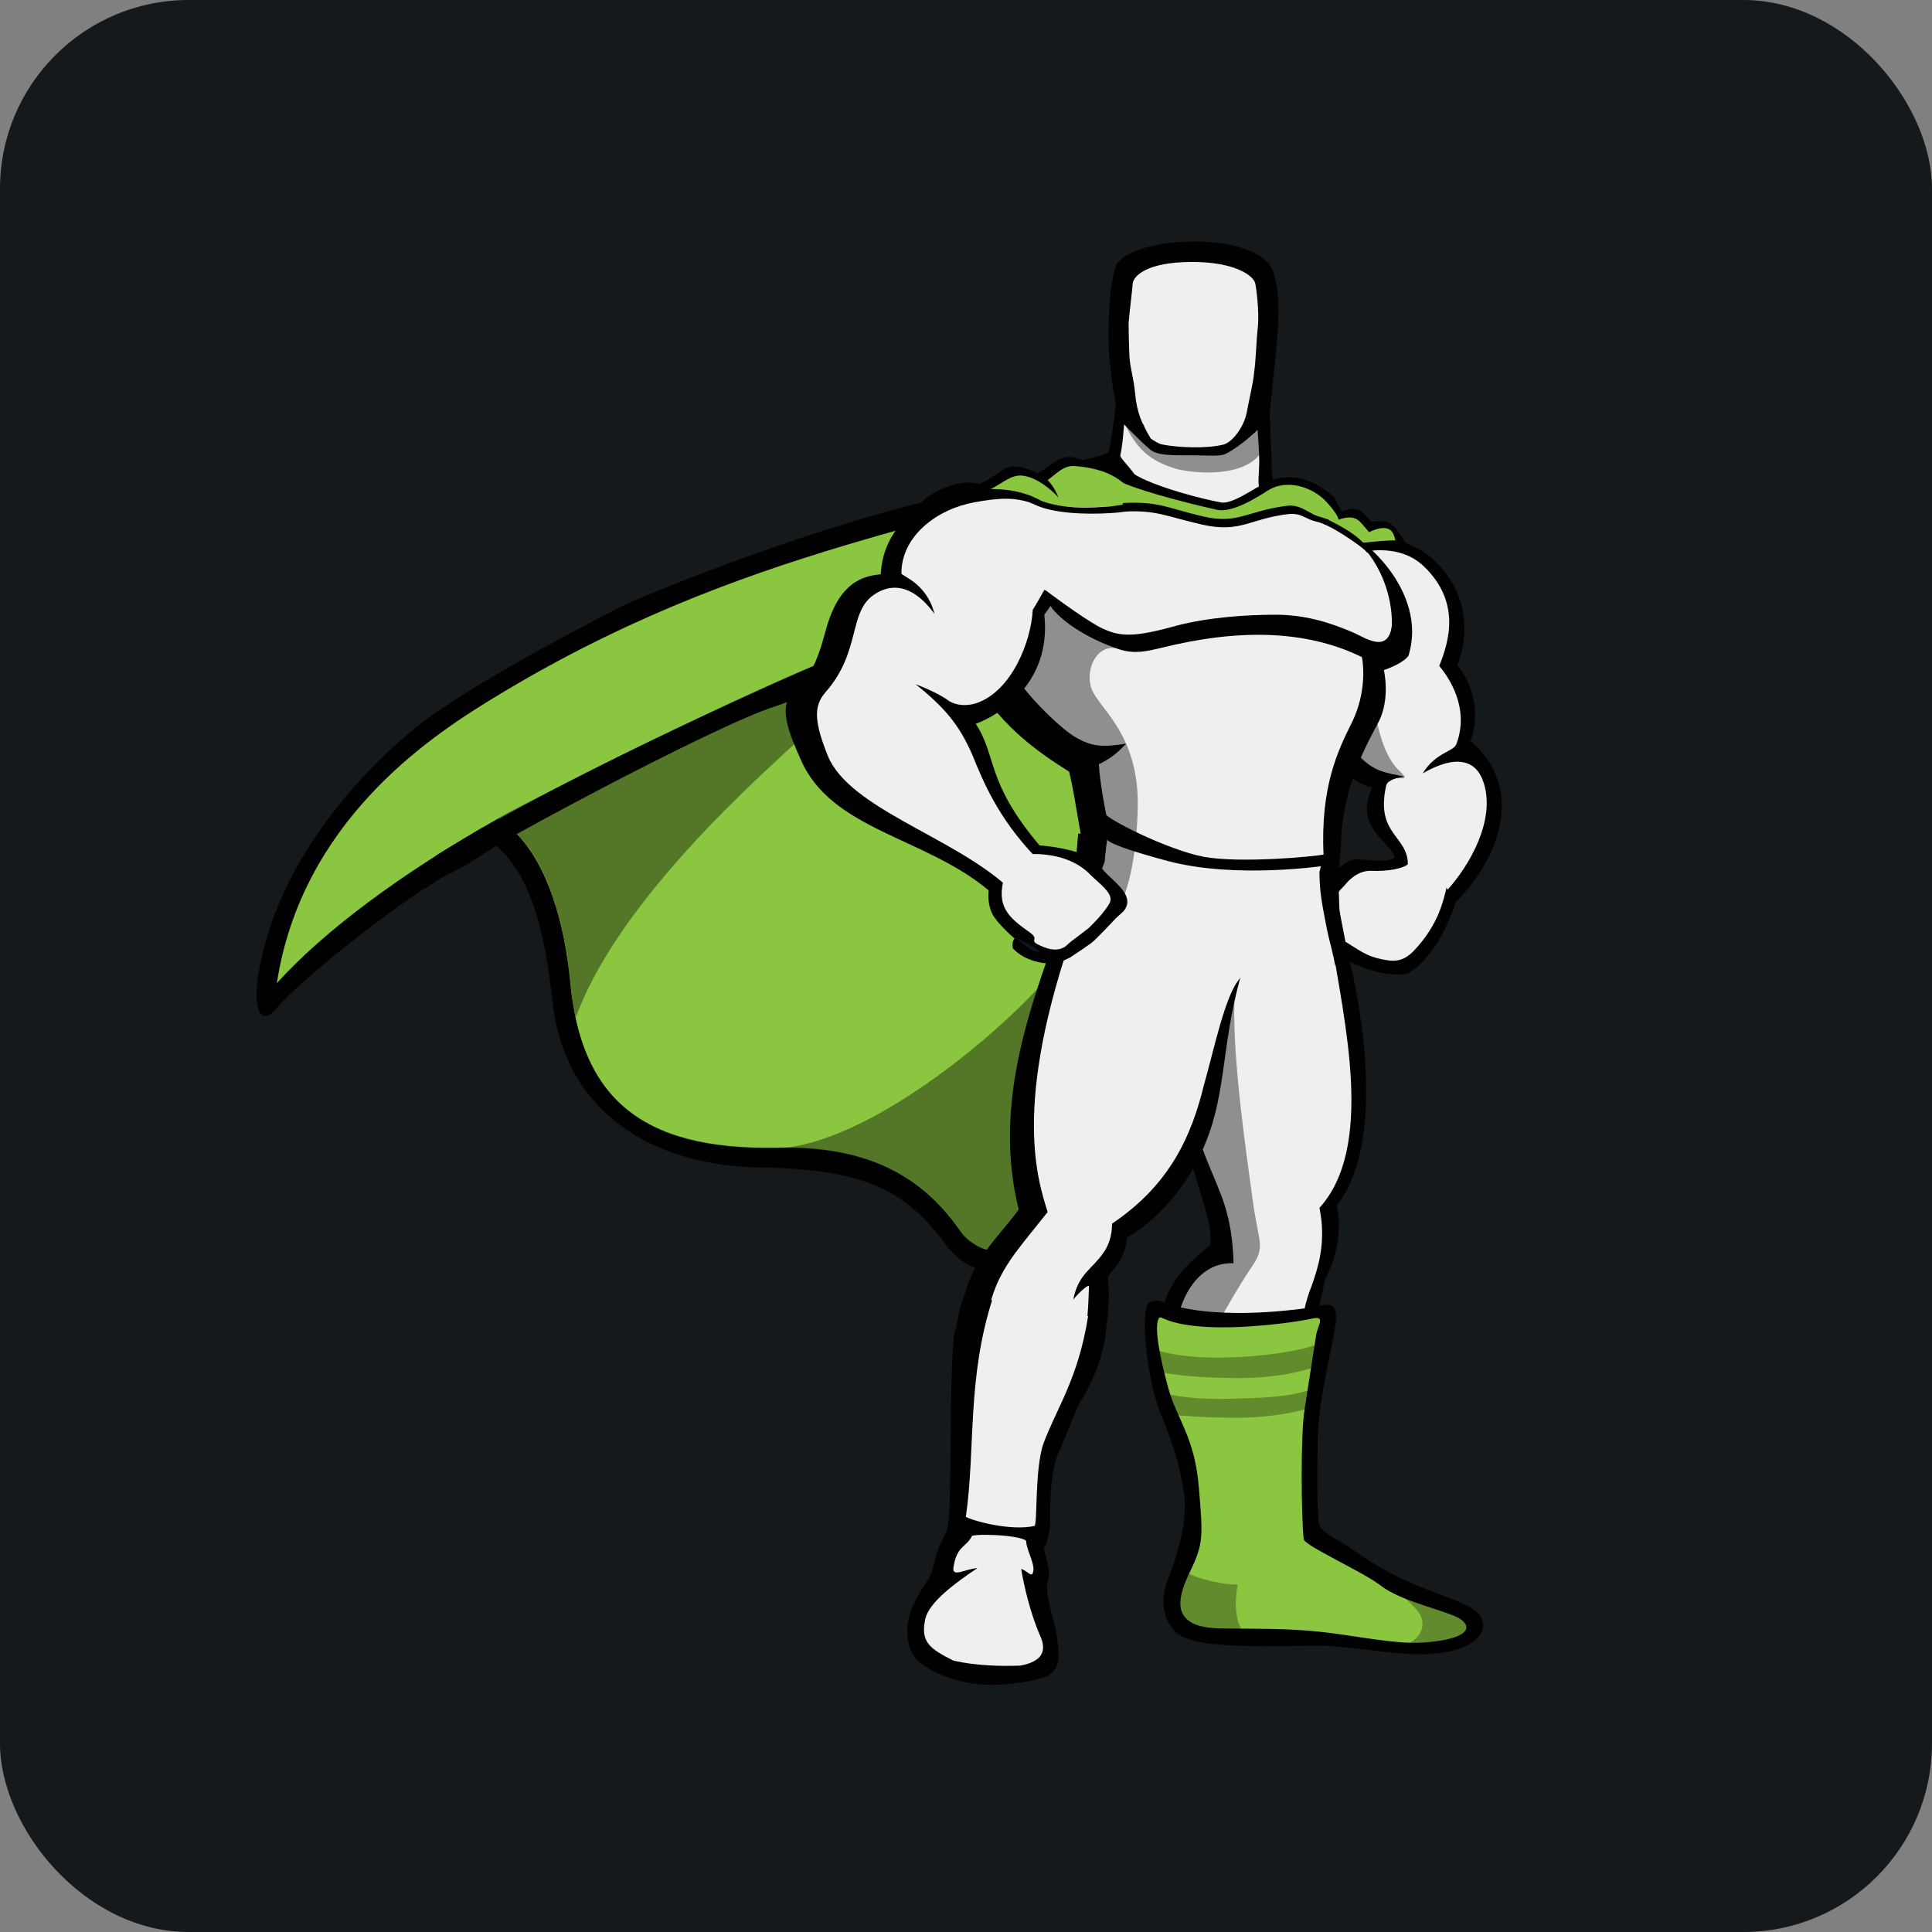
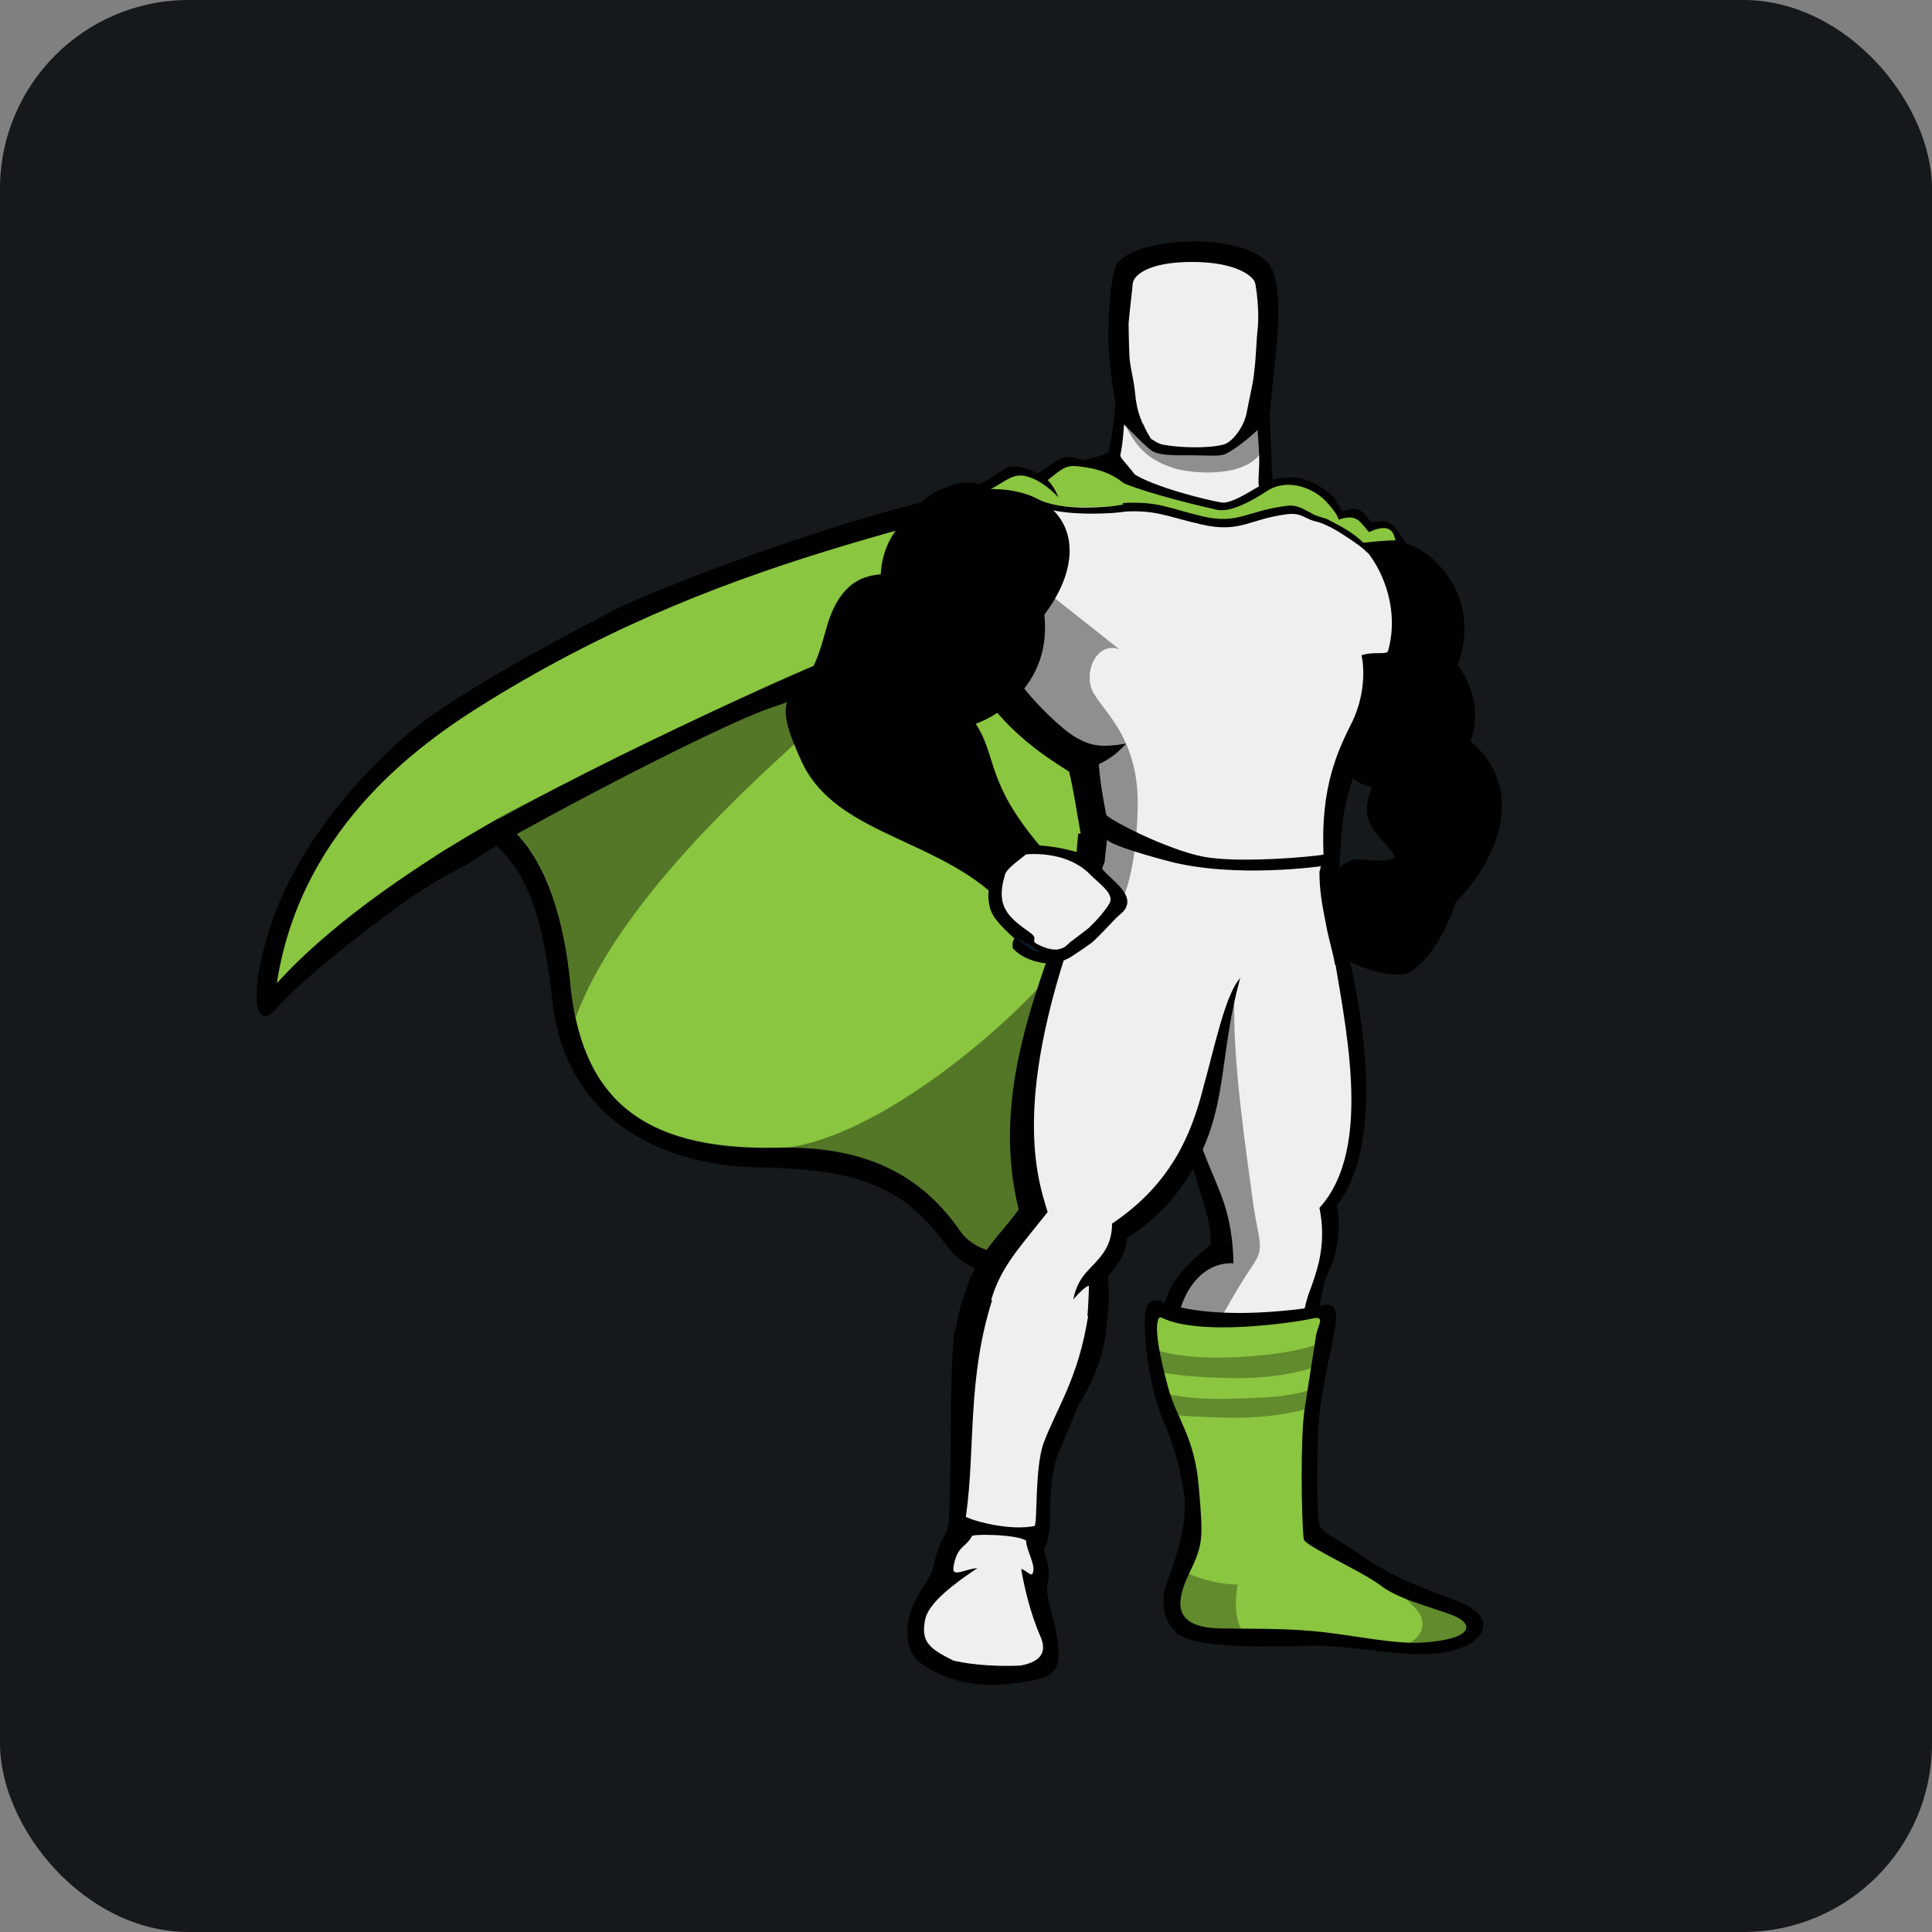
<svg xmlns="http://www.w3.org/2000/svg" width="48" height="48" viewBox="0 0 256 256" fill="none" version="1.1">
  <rect x="0" y="0" width="256" height="256" fill="#808080" stroke="none" />
  <defs>
            
        </defs>
  <g transform="translate(0, 0)">
    <svg width="256" height="256" title="GSAP" viewBox="0 0 256 256" fill="none" id="gsap">
      <style>
#gsap {
    rect {fill: #15191C}

    @media (prefers-color-scheme: light) {
        rect {fill: #F4F2ED}
    }
}
</style>
      <rect width="256" height="256" rx="25" fill="#15191C" />
      <path d="M59.89 115.609C54.307 118.235 39.529 130.058 36.682 133.561C33.727 137.064 32.851 131.591 35.916 122.505C38.324 115.171 44.455 105.209 54.745 96.67C60.765 91.744 74.011 84.629 82.112 80.469C83.754 79.593 104.991 70.616 123.93 66.128C125.572 65.69 121.959 68.865 121.412 70.616C118.565 78.936 61.75 114.623 61.75 114.623L59.89 115.609ZM139.912 215.992C140.897 221.903 140.022 222.341 133.892 223.108C127.761 223.874 123.273 221.575 121.631 220.043C119.989 218.509 119.661 215.116 121.303 212.051C122.288 210.081 123.273 209.424 123.821 207.015C124.368 204.717 124.806 204.169 125.244 203.294C125.681 202.527 125.791 201.76 125.9 196.397C126.01 191.033 125.9 180.961 126.448 176.693C126.996 172.314 145.934 178.663 145.934 178.663C145.934 178.663 141.445 189.829 140.241 192.565C139.037 195.302 139.147 200.557 139.147 201.651C139.147 202.746 138.709 204.935 138.38 205.045C138.052 205.154 139.475 208 138.818 209.642C138.38 211.175 139.803 215.116 139.912 215.992ZM147.137 48.613C146.48 44.453 147.137 36.242 148.013 34.929C150.75 31.207 165.2 30.769 168.265 35.148C169.579 37.118 169.469 41.716 169.25 44.672C169.032 47.627 168.265 53.977 168.156 56.057C168.047 57.59 152.173 59.997 148.67 55.838C147.684 54.743 147.137 48.613 147.137 48.613ZM179.321 205.373C185.999 210.19 191.144 211.066 194.538 212.817C197.931 214.569 197.055 217.963 191.363 218.948C186.765 219.823 179.54 218.072 174.724 218.072C169.907 218.072 159.179 218.619 156.332 216.649C153.049 214.35 154.471 210.081 154.471 210.081C155.347 207.673 157.536 202.308 156.88 197.93C156.223 193.551 155.347 191.143 153.705 187.092C152.063 183.042 150.859 173.08 152.392 172.533C153.925 171.985 153.486 172.533 155.457 172.97C157.427 173.408 159.617 174.065 163.886 174.065C168.156 174.065 172.863 173.408 174.505 173.08C176.147 172.751 177.46 172.423 176.913 175.816C176.366 179.21 174.724 185.559 174.614 190.485C174.505 195.412 174.505 201.104 174.833 202.089C175.161 203.074 177.57 204.169 179.321 205.373Z" fill="#010101" />
      <path d="M155.895 59.56C143.854 69.96 120.536 72.806 85.944 86.161C77.077 89.555 53.432 99.735 47.739 110.354C66.896 99.298 74.012 114.514 75.544 130.168C76.967 144.837 84.302 152.5 103.131 152.062C122.507 151.624 128.418 162.899 133.782 176.145C144.181 125.46 160.821 115.609 171.548 106.961C194.319 88.46 166.294 55.838 155.895 59.56Z" fill="#8AC640" />
      <path d="M155.895 59.56C126.995 69.631 98.423 72.149 64.816 92.839C56.825 97.765 39.967 108.93 36.682 130.278C48.943 116.703 77.295 99.626 111.997 88.789C129.512 83.315 142.321 79.703 157.865 73.682C156.771 66.675 156.771 63.938 155.895 59.56Z" fill="#8AC640" />
      <path d="M192.786 119.549C192.786 119.549 190.706 126.665 186.546 128.964C186.546 128.964 183.481 130.059 177.351 126.665C175.6 125.68 174.286 122.287 174.395 121.192C174.505 118.564 176.147 117.36 176.147 117.36C176.147 117.36 177.899 114.404 179.978 114.514C182.059 114.623 185.562 114.951 186.656 113.966C187.641 112.871 193.005 115.936 192.786 119.549ZM148.122 50.693C148.122 50.693 147.685 56.276 146.919 59.779C146.809 60.436 143.525 60.764 141.116 61.749C145.714 74.886 173.41 74.776 177.023 68.318C175.271 67.114 171.768 65.253 170.126 64.596C168.484 63.938 168.594 64.048 168.484 60.983C168.375 57.918 168.156 52.225 167.936 50.693C167.718 49.16 150.749 49.16 148.122 50.693Z" fill="#010101" />
      <path d="M149.217 50.693C149.217 50.693 149.217 53.867 148.889 56.932C148.78 58.356 148.67 59.231 148.451 60.326C148.342 60.983 152.173 63.61 153.268 69.412C158.522 81.125 170.674 75.323 175.709 69.74C173.958 68.536 171.111 66.894 167.828 65.58C166.185 64.923 166.952 63.501 166.843 60.435C166.733 57.37 166.295 52.882 166.076 51.24C165.856 49.598 151.845 49.16 149.217 50.693Z" fill="#F0EFEF" />
      <path d="M148.122 50.693C148.122 50.693 148.013 52.663 147.685 54.962C149.108 56.385 150.969 58.356 152.392 59.56C153.378 60.436 155.785 60.326 157.975 60.326C159.946 60.326 161.697 60.545 162.463 60.108C164.216 59.232 166.733 57.043 168.156 55.4C168.047 53.43 167.937 51.569 167.828 50.693C167.718 49.16 150.749 49.16 148.122 50.693Z" fill="#010101" />
      <path d="M158.084 59.012C156.77 59.012 155.238 58.903 154.034 58.684C153.486 58.575 152.939 58.246 152.501 58.027C151.735 57.48 150.968 56.823 150.093 56.166C148.341 54.852 148.232 54.086 148.232 53.758C148.998 46.861 148.013 41.06 148.013 41.06C148.013 41.06 147.246 38.104 151.406 37.337C155.566 36.571 158.084 36.462 158.084 36.462C158.084 36.462 160.711 36.462 164.762 37.337C168.921 38.104 168.155 41.06 168.155 41.06C168.155 41.06 167.17 46.861 167.936 53.758C167.936 54.086 167.827 54.852 166.075 56.166C164.542 57.261 163.338 58.465 162.135 58.684C160.93 58.903 159.397 59.012 158.084 59.012Z" fill="#010101" />
      <path d="M158.084 33.615C150.86 33.615 149.436 35.586 147.356 37.775C146.919 38.322 147.246 41.607 148.013 48.613H148.998C148.998 48.613 148.341 46.642 148.451 44.343C148.56 42.045 148.998 42.154 148.67 41.607C148.232 40.95 147.356 39.855 149.327 38.761C151.297 37.666 154.362 39.636 158.084 39.746C161.806 39.636 164.981 37.666 166.951 38.761C168.921 39.855 168.046 40.95 167.608 41.607C167.17 42.264 167.718 42.044 167.827 44.343C167.936 46.642 167.279 48.613 167.279 48.613H168.265C168.921 41.607 169.359 38.542 169.031 37.994C167.17 35.586 165.309 33.725 158.084 33.615ZM192.786 119.878C192.786 119.878 190.706 126.555 186.656 128.854C185.78 128.416 185.889 127.76 185.123 126.774C184.904 126.446 184.137 126.226 183.81 125.898C183.481 125.57 183.591 125.022 183.043 124.585C182.605 124.147 182.277 124.475 181.839 124.147C181.401 123.709 181.291 123.162 180.963 122.834C180.744 122.615 179.869 122.506 179.65 122.286C179.102 121.739 174.286 120.754 174.505 119.659C174.942 118.016 175.818 116.813 175.818 116.813C175.818 116.813 177.898 113.747 179.978 113.857C182.058 113.966 184.028 114.404 185.123 113.419C186.327 112.324 193.115 116.374 192.786 119.878Z" fill="#010101" />
      <path d="M178.555 71.492C178.555 71.492 185.451 69.85 190.159 74.339C194.866 78.936 194.537 84.628 193.115 88.131C194.319 89.555 196.508 93.495 194.866 98.203C202.091 104.333 198.917 113.747 192.458 119.987C192.458 119.987 190.925 114.295 184.795 113.966C185.014 111.777 179.103 110.025 181.839 104.333C177.68 103.347 177.789 100.501 177.132 96.999C176.585 93.495 178.555 71.492 178.555 71.492Z" fill="#010101" />
-       <path d="M176.037 74.557C176.037 74.557 184.028 70.507 188.736 75.105C193.443 79.703 192.129 84.738 190.706 88.241C191.91 89.664 194.756 93.715 193.005 98.531C192.676 99.626 190.268 99.626 188.516 102.472C192.894 99.954 195.632 100.611 196.617 103.785C198.15 108.711 194.756 114.622 191.8 117.907C191.8 117.797 191.691 117.687 191.691 117.578C191.253 119.221 190.705 122.395 187.422 125.898C185.779 127.649 184.466 127.431 182.605 126.993C180.416 126.445 179.649 125.459 176.584 123.818C174.833 122.833 175.818 121.629 175.818 120.643C175.818 120.425 176.037 120.096 176.365 119.658C176.584 119.111 177.241 118.236 178.226 117.25C178.226 117.25 179.649 115.28 181.73 115.389C183.81 115.498 185.999 115.061 186.546 114.513C186.546 110.682 182.168 110.572 183.7 104.004C183.81 103.676 184.357 103.128 186.108 102.909C183.481 102.362 182.277 102.252 180.416 100.501C179.102 99.297 178.117 97.764 177.788 95.794C177.132 92.401 176.037 74.557 176.037 74.557Z" fill="#F0EFEF" />
      <path d="M152.939 67.661C152.282 66.785 148.889 62.406 142.43 60.655C140.569 60.107 139.365 61.64 137.504 62.735C136.957 62.406 134.548 61.312 133.235 62.077C131.921 62.843 131.046 63.61 129.732 64.157C129.074 63.829 127.323 63.829 125.9 64.376C124.477 64.814 122.288 65.799 120.208 68.645C118.894 73.353 143.415 69.849 143.415 69.849L152.939 67.661Z" fill="#010101" />
      <path d="M153.158 67.661C149.655 66.456 150.202 62.406 142.43 61.749C140.897 61.64 139.912 62.844 138.817 63.61C139.365 64.158 139.912 65.033 140.24 65.909C139.255 64.814 137.504 63.391 135.752 63.062C134.11 62.735 133.015 63.938 131.263 64.814C131.591 65.142 131.92 65.69 132.358 66.347C130.825 65.362 129.731 65.034 127.651 65.8C126.228 66.237 123.491 67.442 121.411 70.397C120.098 75.105 143.524 69.85 143.524 69.85L153.158 67.661Z" fill="#8AC640" />
      <path d="M173.738 69.412C173.738 69.412 173.738 68.208 173.629 67.114C173.629 66.895 172.753 66.347 172.753 66.129L172.535 65.909C172.535 65.909 174.286 64.924 175.6 65.472C177.022 65.909 177.789 67.77 177.789 67.77C180.307 66.895 180.525 67.88 181.73 69.194C184.357 68.646 184.685 69.631 186.327 72.04C186.327 72.04 184.357 71.712 180.526 72.368C176.803 72.915 173.738 69.303 173.738 69.412Z" fill="#010101" />
      <path d="M173.3 68.865C173.3 68.865 173.957 68.317 173.738 68.207C174.942 67.551 176.584 66.785 177.351 68.865C179.869 67.989 180.197 69.193 181.401 70.507C184.466 69.084 184.685 70.835 184.904 71.601C183.919 71.601 182.496 71.711 180.525 71.93C176.804 72.477 173.191 68.755 173.3 68.865Z" fill="#8AC640" />
      <path d="M136.081 66.128C136.081 66.128 142.321 68.317 147.575 67.989C152.83 67.551 161.806 67.113 166.623 69.96C166.623 69.96 171.549 68.207 176.147 69.412C180.745 70.616 189.174 78.498 186.656 86.817C186.437 87.365 185.014 88.24 183.372 88.788C183.372 88.788 184.248 92.51 182.715 95.575C181.183 98.531 177.789 104.223 177.68 112.105C177.57 113.419 177.352 116.155 177.132 117.469C168.594 117.141 155.457 113.966 142.54 114.185C142.649 112.762 142.759 111.886 142.868 110.463H143.196C142.539 106.85 142.321 104.989 141.663 102.253C137.504 99.626 133.125 96.561 129.403 90.758C125.791 84.956 136.081 66.128 136.081 66.128ZM178.336 125.242C178.336 125.242 185.124 149.544 177.132 159.725C177.132 159.725 178.336 164.432 175.6 169.468C175.162 171.657 174.614 173.628 174.286 175.817C172.863 184.903 170.454 188.734 169.797 203.293L163.229 203.184C163.229 203.184 162.462 192.675 160.164 187.092C158.851 183.918 153.705 179.648 153.925 175.379C154.143 172.095 154.8 169.358 160.384 164.979C160.821 158.63 154.472 152.609 155.457 128.964L178.336 125.242Z" fill="#010101" />
      <path d="M176.366 124.256C178.118 135.422 182.168 151.952 174.833 160.052C175.266 162.106 175.303 164.224 174.942 166.292C174.724 167.606 174.286 169.029 173.738 170.561C172.644 173.188 172.206 177.02 171.877 179.319C170.454 188.404 170.454 188.843 169.797 203.402L163.229 203.293C163.229 203.293 162.462 192.784 160.164 187.201C158.851 184.027 156.114 181.29 155.895 177.02C155.676 173.737 157.975 167.169 163.449 167.387C163.12 154.142 156.99 156.769 155.348 129.182L176.366 124.256ZM136.081 66.128C136.081 66.128 138.489 66.894 141.116 67.113C143.744 67.332 146.59 67.113 149.108 67.004C154.362 66.566 161.806 66.018 166.732 68.865C166.732 68.865 169.469 67.989 172.425 68.207C173.738 68.317 175.053 69.412 176.585 69.85C181.401 71.054 185.999 79.045 183.919 86.27C183.7 86.818 182.167 86.27 180.416 86.818C180.743 88.351 180.963 91.854 179.211 95.576C177.351 99.298 174.942 104.114 175.38 113.31C163.886 112.762 158.741 111.996 147.355 111.449C146.37 107.398 145.713 103.348 145.604 101.268C147.137 100.502 148.012 99.846 149.217 98.531C145.933 99.079 144.619 98.86 142.648 97.765C140.678 96.67 137.175 93.167 135.423 90.869C135.204 90.649 134.001 94.261 131.264 94.372C130.278 92.948 134.438 88.898 133.672 87.366C130.936 81.782 136.081 66.128 136.081 66.128Z" fill="#F0EFEF" />
      <path d="M177.241 115.17C177.241 115.17 177.46 119.111 177.46 120.096C177.46 121.191 178.336 124.475 178.445 126.008C177.241 128.087 171.986 132.795 162.462 134.546C153.048 136.517 140.569 121.739 140.569 121.739C140.897 120.316 141.992 116.155 142.758 113.966C142.868 113.747 143.087 113.2 143.087 112.981C144.072 111.558 177.241 115.17 177.241 115.17Z" fill="#010101" />
      <path d="M174.833 115.499C174.833 118.236 175.271 120.206 175.6 121.958C176.147 125.133 177.022 127.213 177.022 129.292C177.022 135.641 168.703 134.546 161.696 134.766C152.282 136.737 144.29 121.958 144.29 121.958C144.947 119.44 145.385 116.594 146.37 114.185C146.479 112.872 146.699 111.23 146.808 110.464C160.163 110.464 169.578 111.23 175.051 111.777C175.271 112.981 175.052 115.061 174.833 115.499Z" fill="#F0EFEF" />
      <path d="M164.324 129.62C164.324 129.62 158.522 116.703 141.116 120.535C136.957 132.248 131.373 145.713 134.986 160.272C131.373 165.198 127.213 167.936 127.213 177.021C127.213 186.107 127.651 187.64 127.651 187.64L140.459 188.297C140.459 188.297 144.619 182.933 146.261 177.131C146.699 175.489 147.137 172.533 146.808 169.14C147.246 168.483 149.107 166.951 149.326 163.995C149.326 163.995 155.566 160.711 159.179 152.72C162.573 145.494 161.697 139.254 164.324 129.62Z" fill="#010101" />
      <path d="M164.324 129.62C163.996 128.416 159.617 116.594 143.415 120.096C133.891 145.494 137.395 156.003 138.817 160.6C132.358 168.81 129.403 170.561 130.717 187.201H139.256C143.196 180.962 144.072 178.662 144.291 170.452C144.291 170.124 143.087 171.109 142.211 172.204C142.868 168.81 144.729 168.154 146.152 166.074C146.809 165.198 147.356 163.884 147.356 162.133C155.019 156.988 157.865 150.529 159.507 143.851C160.821 139.254 162.353 131.7 164.324 129.62Z" fill="#F0EFEF" />
      <path d="M137.285 111.996C137.285 111.996 140.241 112.105 142.868 112.981C145.386 113.857 145.386 114.404 146.371 115.499C147.357 116.594 149.765 118.236 149.327 119.878C149.108 120.754 148.561 120.972 147.795 121.739C147.466 122.067 145.057 124.694 144.51 125.022C144.182 125.241 143.744 125.57 143.415 125.789L141.774 126.884C140.679 127.431 139.912 127.76 138.709 127.65C138.709 127.65 135.972 127.54 134.22 125.68C134.22 125.68 134.001 124.804 134.439 124.366C134.439 124.366 132.14 122.395 131.483 121.082C130.826 119.769 130.826 117.908 131.264 116.923C131.483 115.936 135.752 113.2 137.285 111.996ZM140.022 218.51L139.694 221.247C139.694 221.247 138.709 222.451 131.374 222.342C123.93 222.232 121.96 219.933 121.303 218.729L120.866 215.883C120.866 215.883 122.289 213.803 122.617 213.803C125.025 214.022 133.236 217.306 138.928 218.181C139.474 218.181 139.584 218.4 140.022 218.51ZM155.895 212.927C155.895 214.131 155.785 214.131 155.785 215.335C157.099 216.32 160.384 216.868 166.623 216.758C175.709 216.539 184.138 219.495 194.428 217.743L194.537 215.773L193.552 215.664L157.099 212.708L155.895 212.927Z" fill="#010101" />
      <path d="M163.886 216.758H166.623C172.535 216.54 178.118 217.853 184.138 218.181C187.313 218.072 191.254 217.305 190.925 215.007L159.836 212.379C157.975 214.459 159.397 216.211 163.886 216.758ZM128.199 170.672C129.184 171.328 135.862 175.269 146.699 174.722C146.48 176.802 146.59 180.852 141.773 187.968C139.365 191.471 137.284 197.601 136.847 205.374C136.957 207.125 137.942 208.657 136.628 210.957C137.066 212.379 138.817 215.226 139.693 216.977C140.569 218.729 141.007 220.699 135.204 220.809C129.293 220.918 119.769 220.261 121.083 215.664C121.741 213.256 123.601 210.738 123.82 209.752C124.039 208.767 124.039 205.812 125.9 203.841C127.542 198.368 126.995 193.113 126.667 188.187C126.119 183.041 126.009 174.831 128.199 170.672ZM138.38 81.454C146.152 71.054 139.584 62.735 127.105 65.252C122.069 66.237 117.034 69.741 116.705 76.09C115.063 76.308 111.341 76.527 109.48 83.314C108.057 88.569 107.291 89.554 104.772 92.181C103.131 94.042 104.882 97.874 106.086 100.611C110.137 110.025 122.616 110.901 131.045 118.016C133.892 117.25 136.847 114.076 137.723 111.996C130.607 103.566 132.139 100.282 129.293 95.904C132.359 94.809 139.365 90.54 138.38 81.454Z" fill="#010101" />
-       <path d="M136.847 80.797C137.284 80.14 138.051 78.717 138.38 78.169C138.489 78.06 139.693 80.14 139.803 80.031C142.758 75.213 143.525 68.207 140.131 67.551C139.364 67.441 137.942 67.113 136.737 66.675C134.548 65.908 132.578 65.908 129.074 66.566C124.258 67.441 119.441 70.944 119.441 75.98C119.441 76.308 122.834 77.293 123.82 81.344C122.177 79.045 119.331 76.527 115.938 78.716C112.325 81.015 114.186 86.27 109.37 91.743C107.727 93.604 107.947 95.794 109.698 100.172C112.544 107.069 126.009 110.791 133.343 117.359C135.095 116.593 136.299 114.841 137.175 113.528C132.249 108.383 130.278 103.566 128.855 100.063C127.104 96.013 125.133 93.714 121.301 90.648C123.272 91.414 124.805 92.18 125.68 92.837C126.665 93.494 128.088 93.604 129.402 93.166C134.11 91.525 136.628 84.956 136.847 80.797Z" fill="#F0EFEF" />
-       <path d="M184.466 82.549C184.138 86.708 181.073 84.628 179.431 83.862C176.147 82.439 172.862 81.454 169.031 81.454C165.2 81.454 160.273 81.782 156.005 82.877C150.093 84.519 148.341 84.41 145.714 83.096C143.087 81.672 138.49 78.169 138.49 78.169C138.49 78.169 138.38 79.264 139.475 80.687C140.898 82.439 144.073 84.628 148.342 86.051C150.422 86.708 152.064 86.27 153.925 85.832C163.668 83.424 173.958 82.986 182.606 88.24C183.044 88.459 184.576 87.802 185.233 86.817C186.108 85.395 184.466 82.549 184.466 82.549Z" fill="#010101" />
      <path d="M134.658 124.256C135.533 124.804 136.628 125.132 137.832 126.117C137.832 126.117 136.847 126.117 136.409 125.68C135.862 125.351 134.767 124.366 134.658 124.256Z" fill="#0A1825" />
      <path d="M166.294 37.447C165.966 36.462 163.557 34.71 157.975 34.71C151.954 34.71 150.202 36.571 150.093 37.556C150.093 37.884 149.655 41.388 149.546 42.811C149.546 42.811 149.546 44.562 149.655 47.189C149.764 48.941 150.202 49.926 150.421 52.225C150.64 54.633 151.297 56.166 152.501 58.136C153.049 58.464 153.486 58.793 154.034 58.903C156.223 59.34 160.055 59.45 162.135 58.903C163.338 58.574 164.871 56.494 165.2 54.633C165.637 52.335 166.075 50.692 166.185 49.27C166.403 47.847 166.513 44.672 166.622 43.796C166.951 41.388 166.403 37.666 166.294 37.447Z" fill="#F0EFEF" />
      <path d="M154.8 172.752C154.8 172.752 160.602 175.269 174.943 173.08C174.943 173.08 170.893 193.441 172.754 203.622C172.754 203.622 174.615 206.249 188.408 211.284C188.408 211.284 194.538 212.817 194.319 215.883C194.319 215.883 194.538 216.54 187.094 216.32C179.651 216.101 172.644 214.787 167.718 214.787C162.792 214.787 157.537 215.006 156.662 213.584C155.677 212.27 156.881 208.876 158.304 206.905C159.837 204.826 159.398 203.293 159.289 199.571C158.96 189.829 151.516 179.758 154.8 172.752Z" fill="#010101" />
      <path d="M153.596 174.613C152.829 175.707 153.705 179.867 154.8 183.917C155.894 187.968 158.303 190.376 158.85 197.054C159.397 203.622 159.507 204.498 157.646 208.329C155.785 212.159 155.238 215.663 161.696 215.773C168.154 215.882 171.658 215.663 178.226 216.649C184.795 217.634 187.093 217.962 190.706 217.415C194.319 216.868 195.085 215.663 193.552 214.569C192.02 213.474 185.67 212.27 182.934 210.08C180.306 208.11 172.862 204.825 172.753 203.95C172.425 200.994 172.315 190.266 172.862 186.763C173.41 183.26 174.176 178.224 174.395 176.911C174.614 175.597 175.709 174.283 173.848 174.721C171.987 175.159 164.981 176.144 159.726 175.816C154.472 175.488 153.925 174.284 153.596 174.613Z" fill="#8AC640" />
      <path opacity="0.3" d="M157.318 208.439C159.179 209.314 161.916 209.971 163.996 209.971C163.996 209.971 163.229 213.584 164.433 215.773C165.637 217.963 155.676 216.649 155.676 216.649L155.238 208.877L157.318 208.439ZM186.327 217.853C188.079 217.305 189.283 215.335 187.86 213.475C186.327 211.613 185.014 211.285 186.984 211.176C188.955 211.066 196.18 215.445 196.18 215.445L192.458 218.838L186.327 217.853ZM153.267 178.882C155.785 179.758 159.617 179.976 162.901 179.867C166.185 179.758 171.111 179.319 174.286 178.225C177.46 177.13 176.147 179.429 176.147 179.429L174.395 181.071C174.395 181.071 170.235 182.713 163.449 182.604C155.457 182.494 153.049 181.619 153.049 181.619L153.267 178.882ZM153.486 184.355C156.005 185.231 159.835 185.45 163.12 185.341C166.403 185.231 170.783 185.231 173.957 184.027C175.271 183.59 174.505 185.45 174.505 185.45L173.957 186.435C173.957 186.435 169.688 187.968 163.01 187.858C155.019 187.749 153.596 187.092 153.596 187.092L153.486 184.355Z" fill="#010101" />
      <path d="M146.261 107.617C146.261 108.384 154.8 112.653 159.507 113.529C164.214 114.404 174.067 113.529 175.599 113.2L175.38 114.733C175.38 114.733 163.667 116.485 154.69 114.076C145.714 111.668 146.699 111.12 146.699 111.12L146.261 107.617Z" fill="#010101" />
      <path d="M127.98 200.995C129.293 201.652 134.001 202.856 137.066 202.199C137.503 202.089 137.066 194.645 138.27 191.252C140.022 186.544 142.868 182.713 144.181 174.394C139.583 173.956 134.329 172.752 131.592 171.875C128.089 182.604 129.294 191.799 127.98 200.995ZM135.315 207.892C136.081 208.11 136.628 208.986 136.847 208.439C137.285 207.454 136.081 205.593 135.971 204.279V204.17C134.986 203.294 128.309 203.185 128.747 203.622C127.98 205.045 126.776 204.827 126.339 207.673C126.12 209.095 127.872 207.892 129.513 207.782C126.558 209.752 123.164 212.271 122.617 214.46C121.96 217.525 123.055 218.401 126.339 220.043C129.185 220.7 132.579 220.81 135.206 220.7C138.161 220.152 138.709 218.73 137.833 216.759C136.519 213.803 135.643 209.971 135.315 207.892Z" fill="#F0EFEF" />
      <path d="M136.519 65.69C140.131 67.77 145.167 67.223 147.028 67.113C147.466 67.113 151.845 66.347 152.063 66.456C152.501 66.566 152.501 66.894 152.501 66.894C152.501 66.894 150.859 67.769 147.137 67.988C143.634 68.207 139.474 67.988 137.176 66.894C134.439 65.69 136.519 65.69 136.519 65.69ZM173.738 67.77C174.395 68.207 178.665 69.85 180.526 71.82C182.168 73.572 181.292 73.463 180.963 73.025C180.526 72.477 177.132 70.178 175.818 69.631C174.505 69.084 172.862 68.098 172.862 67.88C172.862 67.661 173.738 67.77 173.738 67.77Z" fill="#010101" />
      <path d="M135.971 113.2C139.146 112.981 142.43 113.747 144.51 115.936C145.604 117.031 147.356 118.235 147.137 119.33C147.137 119.658 146.48 120.534 145.933 121.191C145.605 121.629 144.62 122.614 144.291 122.943C143.854 123.271 142.321 124.475 141.992 124.694C141.664 124.913 141.226 125.461 140.898 125.57C139.803 126.118 138.599 125.68 137.504 125.133C136.41 124.585 137.723 124.475 136.519 123.6C133.564 121.52 131.921 120.096 133.126 116.046C133.235 115.28 134.439 114.404 135.971 113.2Z" fill="#F0EFEF" />
      <path opacity="0.4" d="M108.057 88.131C98.204 92.073 73.135 104.552 66.02 108.384C71.931 112.106 74.668 121.082 75.544 130.168C75.653 131.044 75.763 131.81 75.873 132.686C75.982 133.452 76.091 133.999 76.2 134.328C76.2 134.438 76.2 134.657 76.31 134.766C82.769 117.141 105.867 98.531 106.743 97.108C107.18 96.451 106.195 93.605 107.728 90.869C109.699 87.365 113.531 85.832 108.057 88.131ZM131.483 170.781C136.519 160.71 136.628 151.077 136.519 139.801C136.519 135.094 139.912 128.416 138.161 130.277C131.592 137.611 115.063 151.405 103.131 152.171C119.879 151.624 126.447 160.053 131.483 170.781Z" fill="#010101" />
      <path d="M56.387 117.688C62.626 113.2 94.92 96.013 102.692 93.605C110.464 91.087 108.056 88.131 108.056 88.131C108.056 88.131 76.529 101.705 57.7 113.419" fill="#010101" />
-       <path opacity="0.4" d="M148.341 86.052C145.823 85.066 143.853 88.022 144.51 90.869C145.167 93.715 151.078 96.889 150.749 107.289C150.531 115.828 148.67 119.33 148.67 119.33L144.51 114.076C144.51 114.076 143.853 102.253 142.43 100.502C141.007 98.75 136.519 95.576 134.767 93.934C133.015 92.291 136.737 90.102 136.519 87.037C136.3 84.081 138.38 78.17 138.38 78.17L148.341 86.052ZM163.558 132.685C163.339 140.895 165.2 153.047 165.966 158.849C166.732 164.651 167.718 165.089 165.966 167.716C164.214 170.234 161.916 174.394 161.916 174.394L154.362 173.737C154.362 173.737 160.383 166.074 160.711 164.651C161.039 163.228 157.646 152.391 157.646 152.391L163.558 132.685ZM148.998 56.057C150.531 59.45 152.392 60.983 155.347 61.968C157.099 62.625 163.995 63.501 166.732 60.435C167.936 59.012 167.17 55.181 167.17 55.181L160.93 60.216L152.501 58.684L151.516 56.166L148.998 56.057Z" fill="#010101" />
-       <path d="M149.655 63.61C152.501 65.471 159.617 67.223 161.587 67.551C163.557 67.989 166.732 65.471 168.265 64.814C169.907 64.048 172.753 63.61 176.037 66.566C176.365 66.894 175.271 68.318 175.271 68.318C175.161 68.208 174.504 68.208 173.628 67.77C172.753 67.332 171.986 67.004 170.673 67.113C165.199 67.77 164.324 69.631 159.507 68.536C154.69 67.441 153.486 66.566 148.779 66.784" fill="#8AC640" />
+       <path opacity="0.4" d="M148.341 86.052C145.823 85.066 143.853 88.022 144.51 90.869C145.167 93.715 151.078 96.889 150.749 107.289C150.531 115.828 148.67 119.33 148.67 119.33L144.51 114.076C144.51 114.076 143.853 102.253 142.43 100.502C141.007 98.75 136.519 95.576 134.767 93.934C133.015 92.291 136.737 90.102 136.519 87.037C136.3 84.081 138.38 78.17 138.38 78.17L148.341 86.052ZM163.558 132.685C163.339 140.895 165.2 153.047 165.966 158.849C166.732 164.651 167.718 165.089 165.966 167.716C164.214 170.234 161.916 174.394 161.916 174.394L154.362 173.737C154.362 173.737 160.383 166.074 160.711 164.651C161.039 163.228 157.646 152.391 157.646 152.391ZM148.998 56.057C150.531 59.45 152.392 60.983 155.347 61.968C157.099 62.625 163.995 63.501 166.732 60.435C167.936 59.012 167.17 55.181 167.17 55.181L160.93 60.216L152.501 58.684L151.516 56.166L148.998 56.057Z" fill="#010101" />
      <path d="M149.655 63.61C152.501 65.471 159.617 67.223 161.587 67.551C163.557 67.989 166.732 65.471 168.265 64.814C169.907 64.048 172.753 63.61 176.037 66.566C176.365 66.894 175.271 68.318 175.271 68.318C175.161 68.208 174.504 68.208 173.628 67.77C172.753 67.332 171.986 67.004 170.673 67.113C165.199 67.77 164.324 69.631 159.507 68.536C154.69 67.441 153.486 66.566 148.779 66.784" stroke="#010101" stroke-width="2" stroke-miterlimit="10" stroke-linejoin="round" />
      <path d="M148.67 63.938C152.282 65.471 159.288 67.113 161.259 67.551C163.229 67.989 166.403 66.018 167.936 65.033C170.673 63.282 174.176 64.705 175.818 66.566C176.913 67.77 177.351 68.536 177.351 68.865C177.351 69.302 176.038 68.865 176.038 68.865C175.271 68.536 174.395 68.427 173.739 67.989C172.863 67.551 171.987 66.894 170.674 67.004C165.2 67.661 164.105 69.521 159.398 68.427C154.692 67.332 153.487 66.347 148.452 66.675" fill="#8AC640" />
      <path d="M131.702 166.183C131.483 165.964 131.921 165.745 131.702 165.745C130.279 165.745 128.309 164.651 127.213 163.118C122.506 156.331 115.609 151.843 103.13 152.171C84.41 152.609 76.966 144.946 75.544 130.278C74.777 122.286 72.588 114.514 68.1 110.135L65.472 111.777C70.507 116.156 72.15 123.271 73.245 133.014C74.996 147.683 86.819 154.47 100.612 154.689C114.953 154.908 120.098 157.864 125.461 165.089C127.213 167.388 129.184 168.154 130.716 168.483L131.702 166.183Z" fill="#010101" />
      <path opacity="0.4" d="M182.496 95.794C182.824 97.436 183.7 100.611 185.451 102.143C186.218 102.909 186.328 103.128 185.671 103.128C185.013 103.128 180.197 102.909 180.197 102.909L178.883 100.611L182.496 95.794Z" fill="#010101" />
    </svg>
  </g>
</svg>